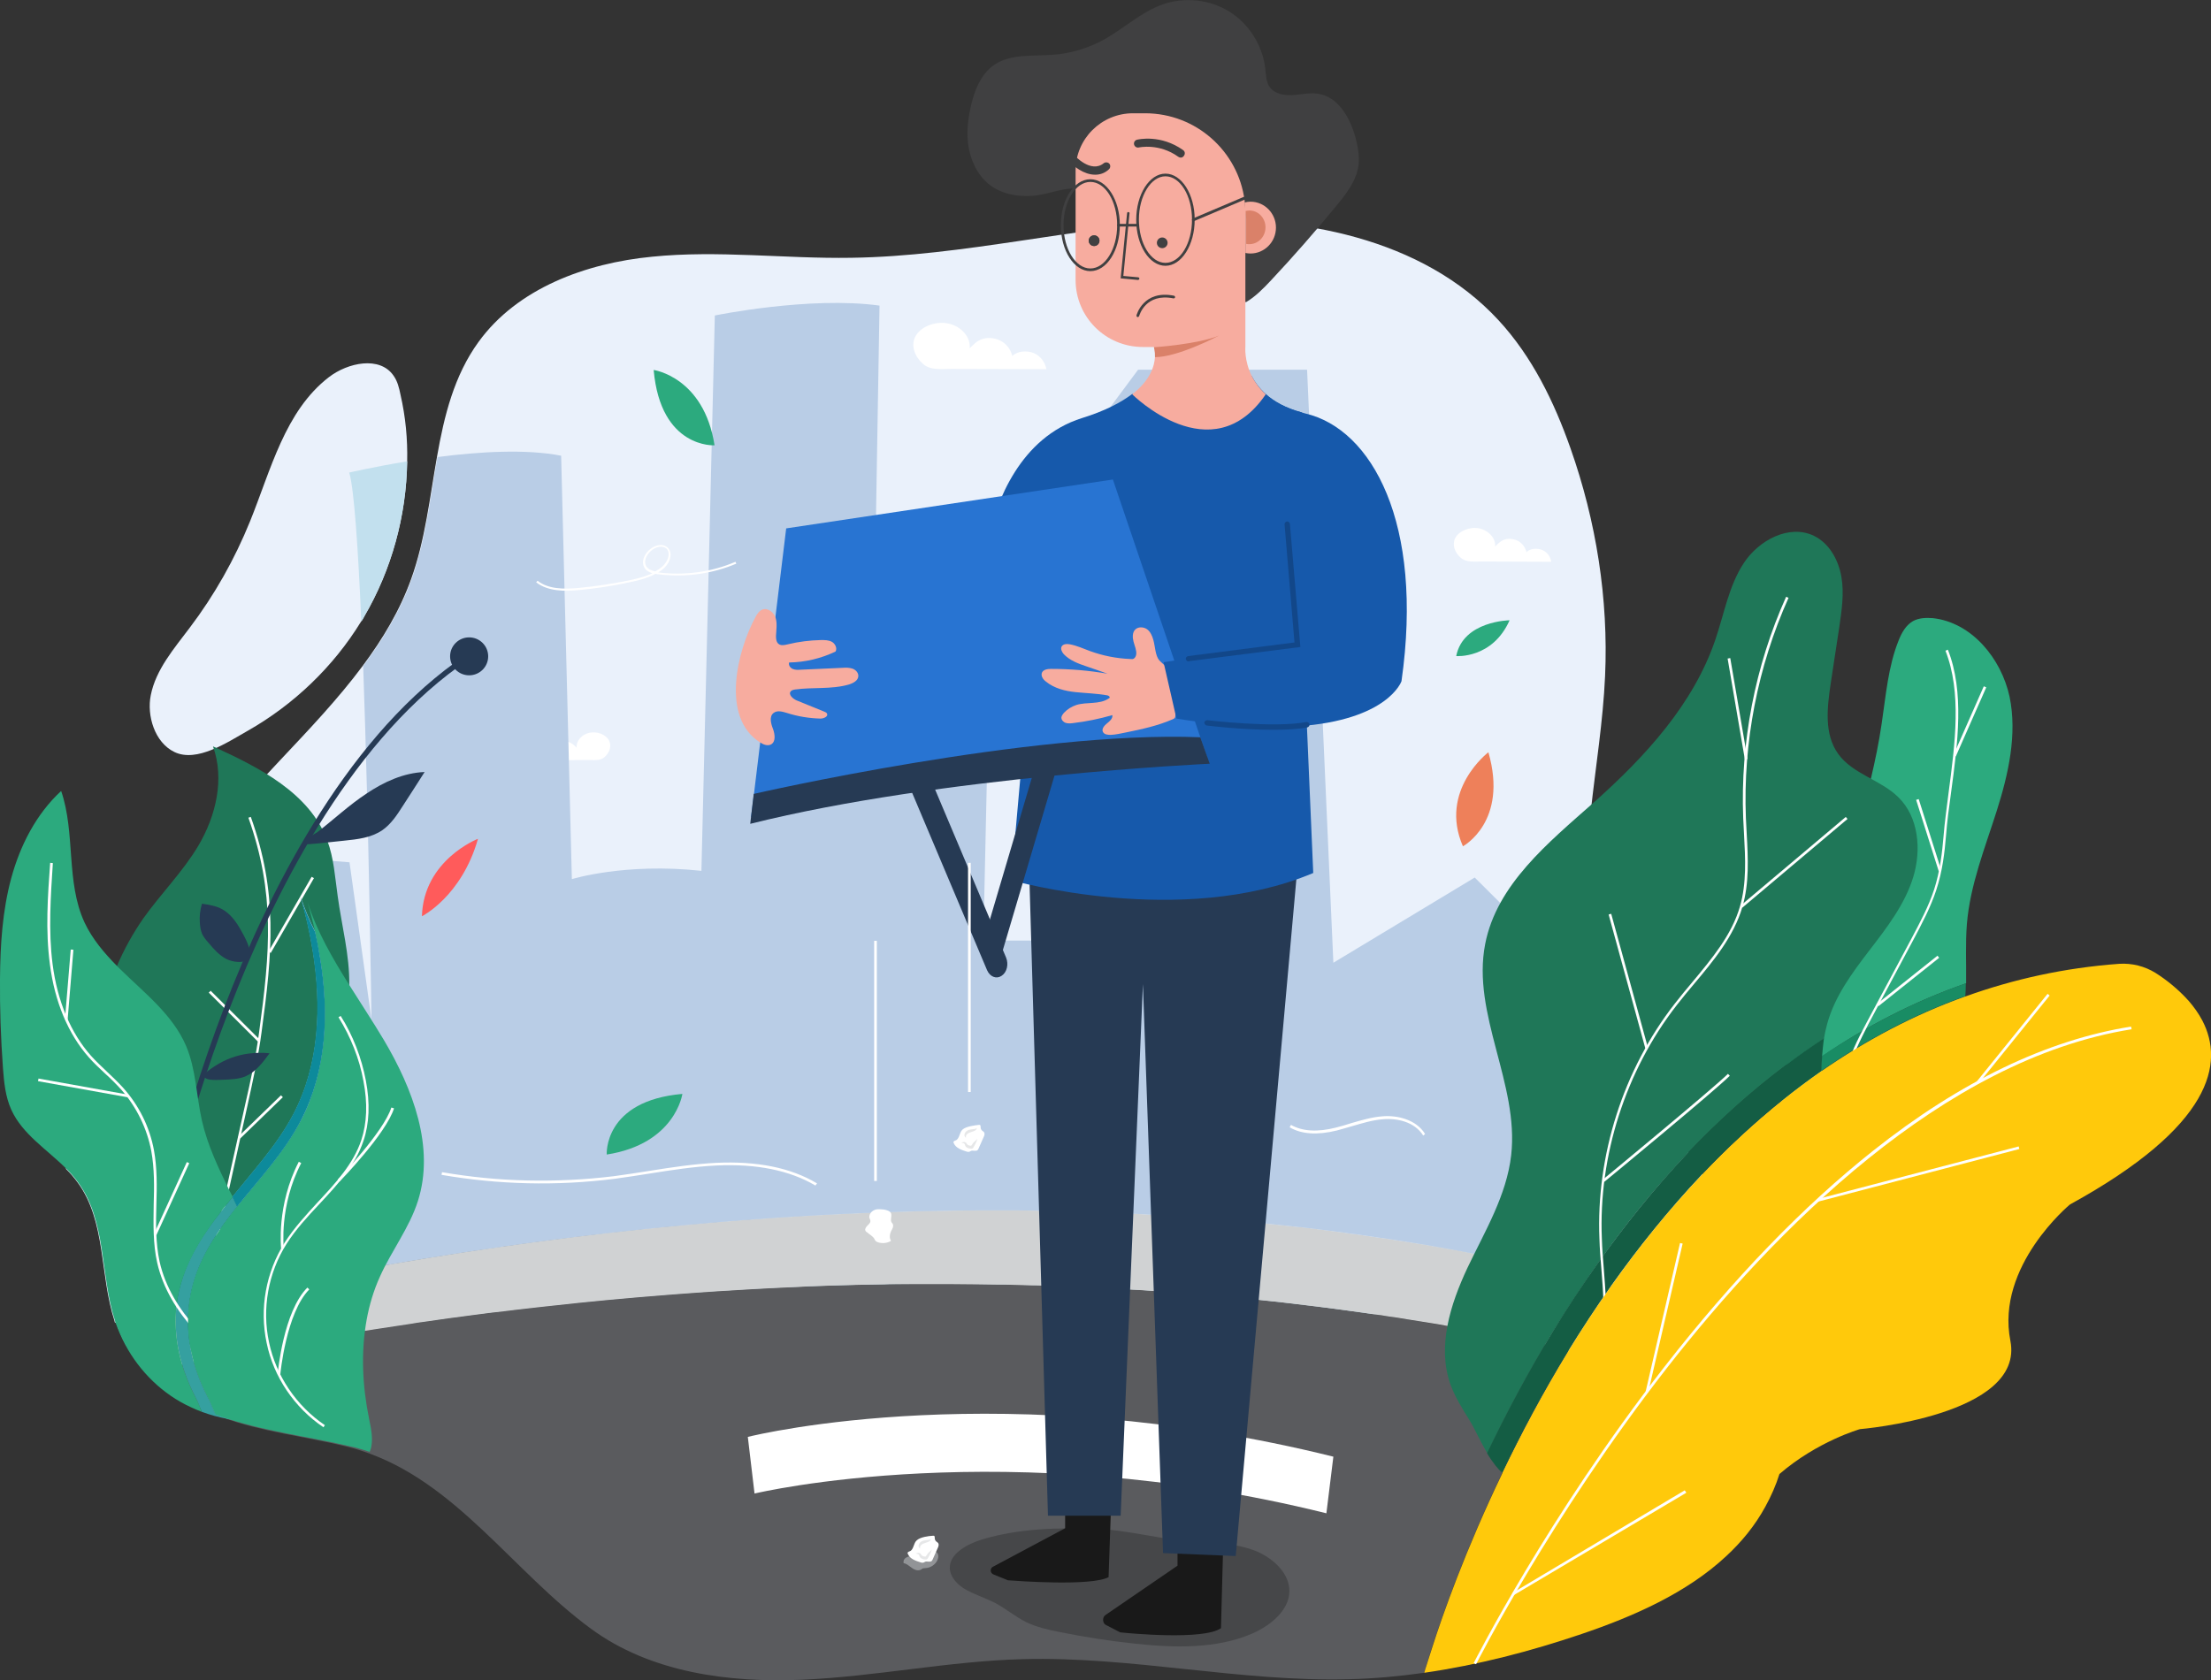
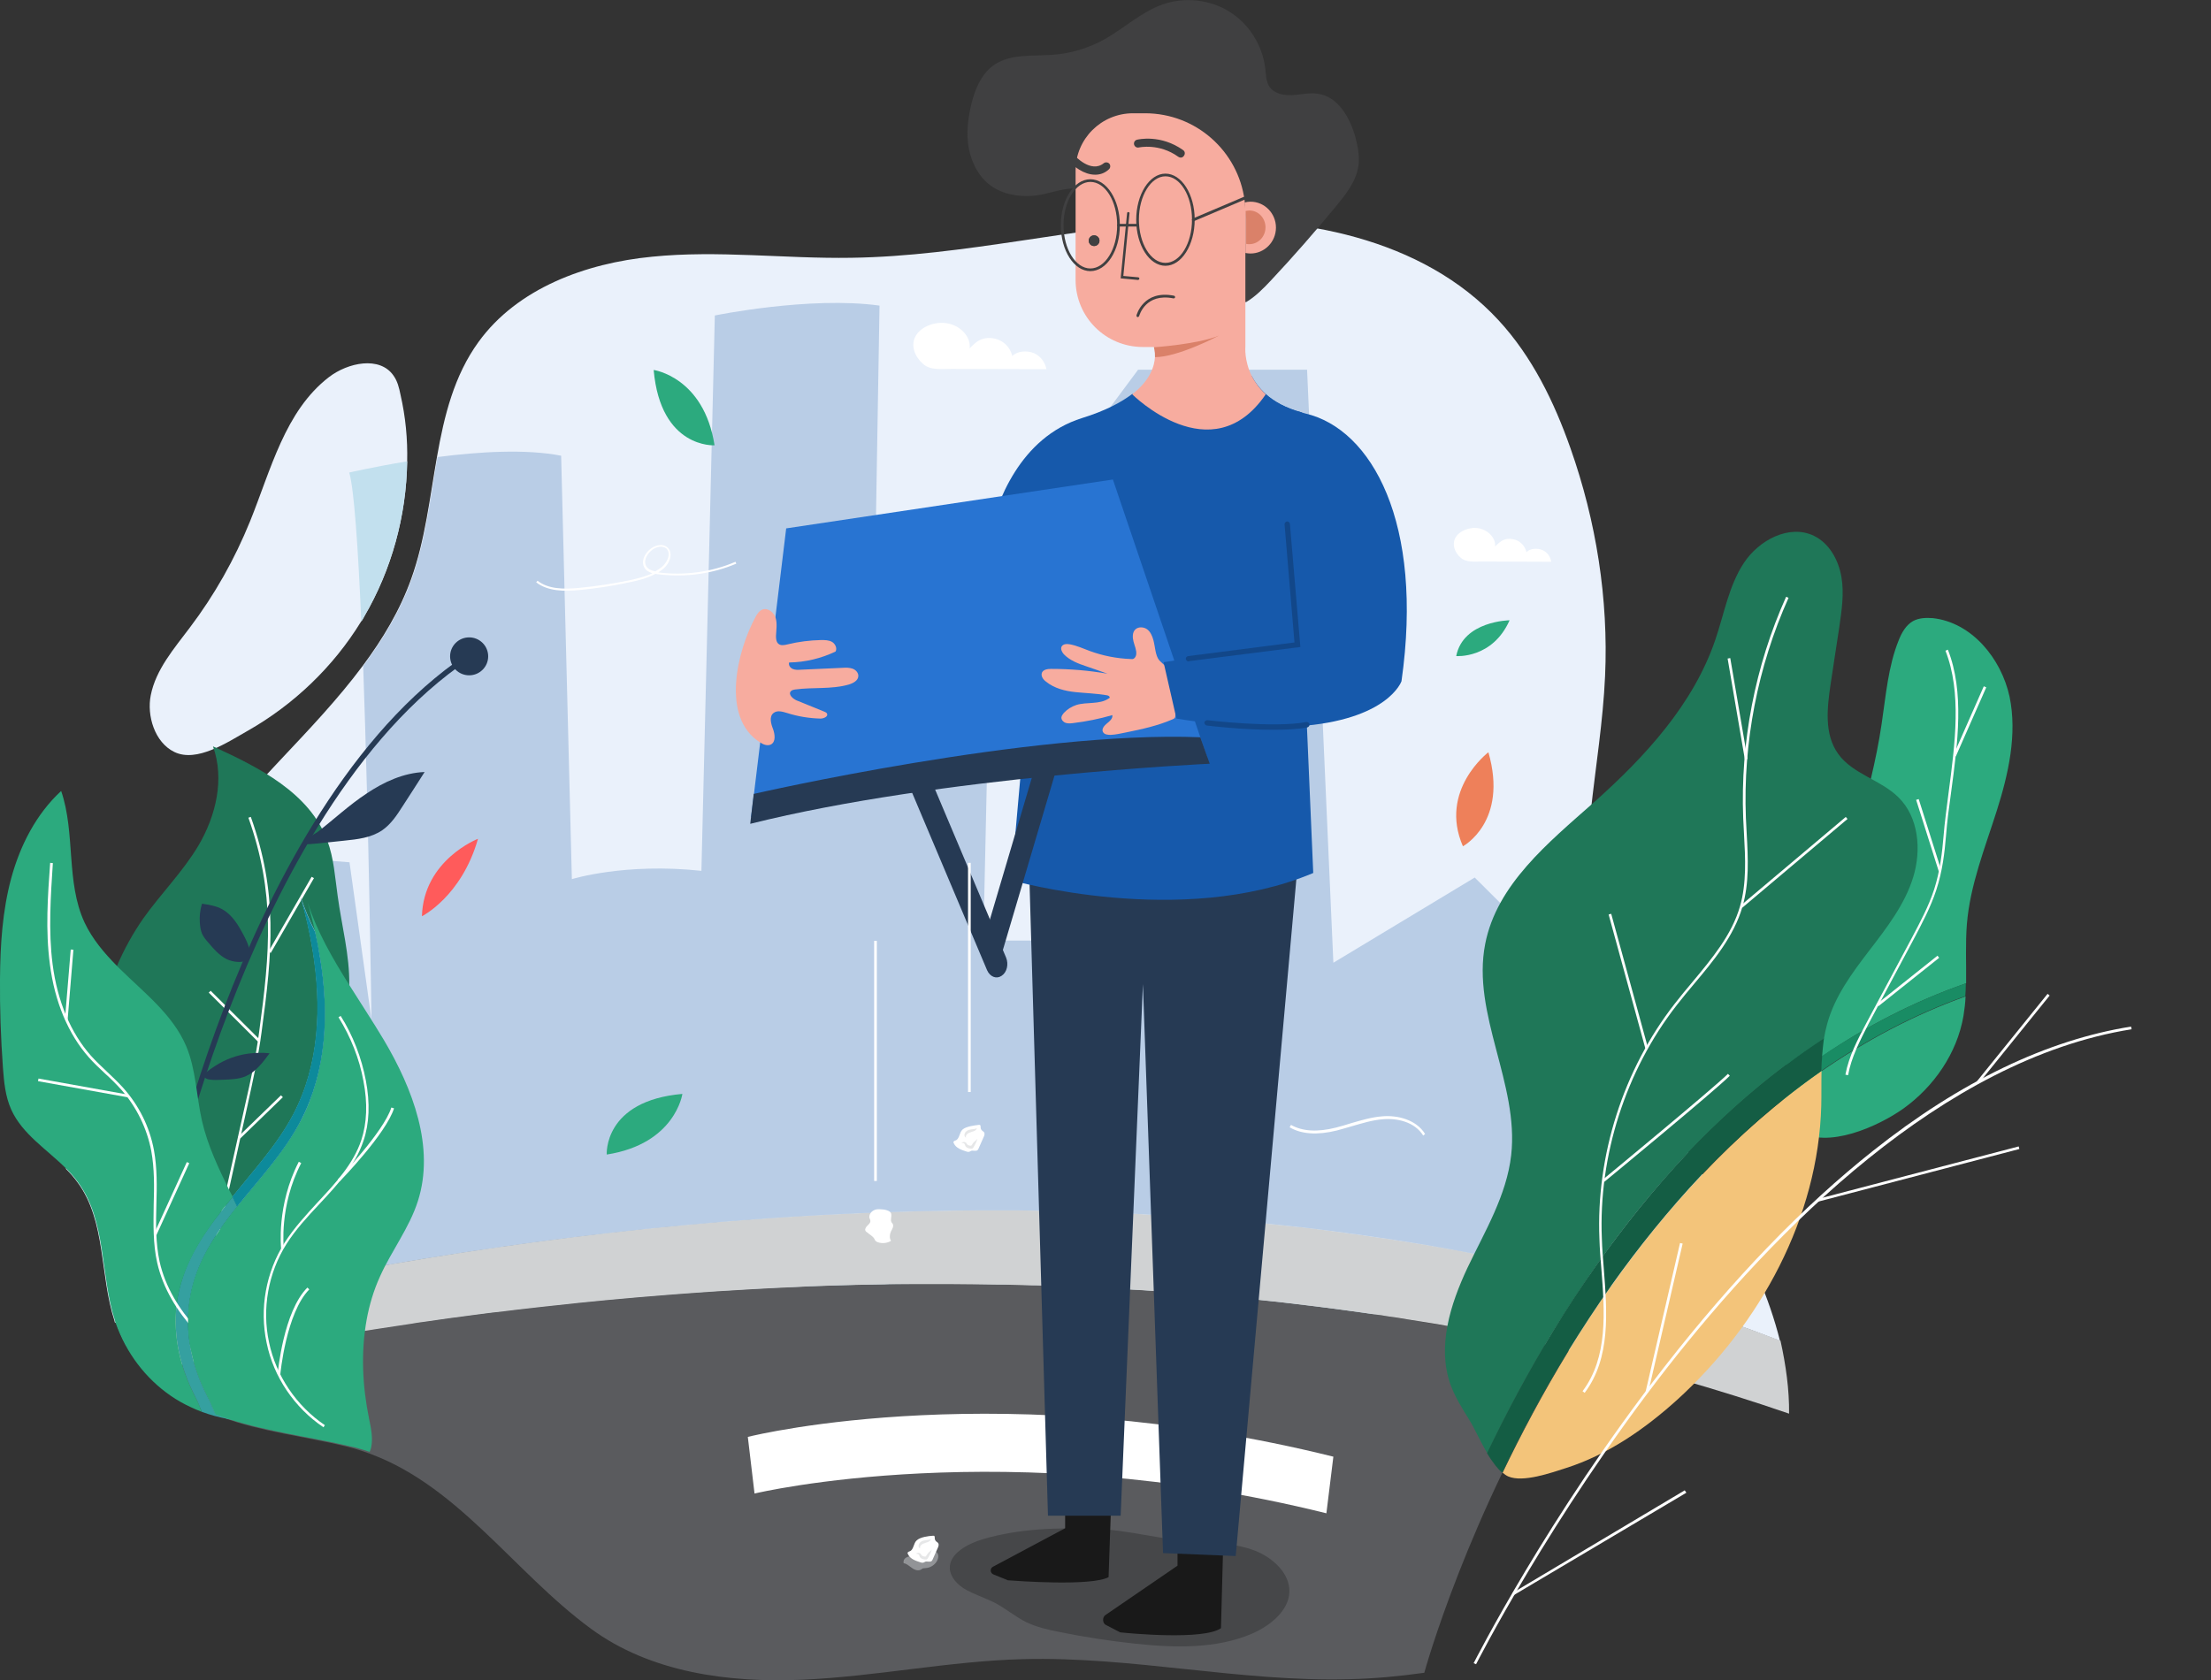
<svg xmlns="http://www.w3.org/2000/svg" width="346" height="263" viewBox="0 0 346 263" fill="none">
  <rect x="0" y="0" width="346" height="263" fill="#333333" stroke="none" />
  <g clip-path="url(#clip0_15879_208225)">
    <path d="M63.719 72.252C63.593 80.74 61.284 89.186 57.003 96.503C56.835 96.796 56.667 97.046 56.499 97.297C52.175 104.364 45.963 110.301 38.743 114.399C35.637 116.155 30.81 119.416 27.284 117.702C24.178 116.197 22.961 111.974 23.59 108.838C24.388 104.782 27.242 101.52 29.719 98.217C33.581 93.116 36.729 87.513 39.121 81.618C42.395 73.548 44.578 64.349 51.462 59.039C54.442 56.739 59.437 55.694 61.578 58.788C62.208 59.666 62.459 60.712 62.669 61.757C63.467 65.227 63.803 68.74 63.719 72.252Z" fill="#EAF1FB" />
    <path d="M248.576 200.281L247.82 204.003L214.996 205.717L42.227 214.748L41.429 210.944L39.582 202.079C40.841 201.828 42.1 201.536 43.402 201.285C87.643 192.17 171.635 180.42 248.576 200.281Z" fill="#C2E0EE" />
    <path d="M245.471 211.445C229.562 237.369 222.888 261.829 222.888 261.829C218.984 262.373 215.081 262.749 211.135 262.833C194.093 263.293 177.135 259.237 160.093 259.697C148.55 259.99 137.091 262.415 125.548 262.916C114.005 263.418 101.79 261.787 92.472 254.93C80.215 245.941 71.358 231.933 56.709 227.125C55.828 226.832 54.946 226.581 54.065 226.372C47.642 224.825 40.968 224.115 34.798 221.857C34.084 221.606 33.413 221.313 32.699 221.02C29.131 219.432 26.025 217.299 23.297 214.707C25.605 214.163 28.292 213.578 31.356 212.951C37.988 211.571 46.425 209.94 56.247 208.351C100.363 201.243 173.19 194.762 245.471 211.445Z" fill="#5A5B5E" />
    <path d="M153.796 240.923C151.32 241.676 148.591 243.181 148.633 245.439C148.675 246.86 149.851 248.115 151.236 248.867C152.621 249.62 154.174 250.122 155.601 250.833C157.364 251.752 158.875 253.049 160.638 253.927C162.233 254.679 163.996 255.097 165.717 255.432C169.663 256.226 173.608 256.854 177.638 257.272C183.808 257.941 190.398 258.108 195.981 255.683C198.919 254.387 201.69 252.045 201.774 249.16C201.858 246.359 199.339 243.892 196.401 242.721C193.463 241.592 190.189 241.467 186.956 241.299C181.668 241.007 176.799 239.501 171.426 239.292C165.549 239.083 159.463 239.25 153.796 240.923Z" fill="#464749" />
    <path d="M207.567 236.867C157.407 224.407 118.454 233.69 118.077 233.773L117.027 224.909C118.664 224.491 157.323 215.25 208.659 228.003L207.567 236.867Z" fill="white" />
    <path d="M279.974 221.271C268.557 217.341 257.014 214.08 245.47 211.404C244.547 211.194 243.624 210.985 242.7 210.776C242.448 210.735 242.196 210.651 241.945 210.609C238.88 209.94 235.858 209.313 232.836 208.728C231.997 208.56 231.199 208.393 230.401 208.268C230.024 208.184 229.646 208.1 229.268 208.059C228.345 207.891 227.463 207.724 226.54 207.557C225.49 207.348 224.441 207.18 223.392 207.013C222.342 206.846 221.293 206.679 220.243 206.511C219.236 206.344 218.271 206.177 217.263 206.052C216.508 205.926 215.752 205.801 214.997 205.717C214.829 205.675 214.661 205.675 214.493 205.633C214.199 205.592 213.905 205.55 213.653 205.508C212.73 205.383 211.807 205.257 210.883 205.132C209.834 205.006 208.784 204.839 207.777 204.714C206.728 204.588 205.678 204.463 204.671 204.337C203.621 204.212 202.572 204.086 201.565 203.961C200.515 203.835 199.466 203.71 198.458 203.626C197.577 203.543 196.696 203.417 195.814 203.334C195.394 203.292 194.975 203.25 194.597 203.208C193.841 203.125 193.044 203.041 192.288 202.999C191.491 202.916 190.693 202.832 189.896 202.79C189.77 202.79 189.644 202.748 189.518 202.748C189.014 202.707 188.552 202.665 188.049 202.623C186.16 202.456 184.313 202.33 182.466 202.205C181.668 202.163 180.829 202.079 180.031 202.038C179.066 201.954 178.143 201.912 177.219 201.87C176.128 201.787 175.036 201.745 173.945 201.703C172.308 201.619 170.671 201.536 169.076 201.452C167.691 201.369 166.306 201.327 164.92 201.285C164.039 201.243 163.157 201.243 162.276 201.201C162.066 201.201 161.898 201.201 161.688 201.201C160.765 201.159 159.883 201.159 158.96 201.118C157.953 201.076 156.987 201.076 156.022 201.076C155.056 201.076 154.091 201.034 153.125 201.034C150.439 200.992 147.753 200.992 145.108 200.992C144.563 200.992 144.059 200.992 143.513 200.992C143.093 200.992 142.674 200.992 142.296 200.992C141.876 200.992 141.456 200.992 141.037 200.992C140.617 200.992 140.239 200.992 139.819 200.992C139.358 200.992 138.854 200.992 138.392 201.034C135.79 201.076 133.229 201.118 130.711 201.201C129.494 201.243 128.318 201.285 127.101 201.327C126.765 201.327 126.471 201.327 126.136 201.369C125.59 201.41 125.086 201.41 124.54 201.452C120.343 201.619 116.187 201.87 112.158 202.121C111.15 202.205 110.143 202.247 109.136 202.33C108.758 202.372 108.38 202.372 107.96 202.414C107.415 202.456 106.827 202.497 106.281 202.539C105.736 202.581 105.19 202.623 104.644 202.665C98.18 203.166 91.926 203.752 86.007 204.421C85.63 204.463 85.21 204.504 84.832 204.546C83.489 204.714 82.146 204.839 80.802 205.006C79.459 205.173 78.158 205.341 76.857 205.466C76.017 205.592 75.136 205.675 74.296 205.801C71.61 206.135 68.966 206.511 66.405 206.888C65.734 206.971 65.104 207.055 64.474 207.18C62.501 207.473 60.571 207.766 58.682 208.059C57.926 208.184 57.171 208.309 56.457 208.393C56.163 208.435 55.827 208.477 55.533 208.518C54.946 208.602 54.358 208.728 53.813 208.811C53.477 208.853 53.183 208.937 52.847 208.978C52.26 209.062 51.672 209.187 51.084 209.271C50.035 209.438 48.985 209.647 47.978 209.815C46.677 210.066 45.418 210.275 44.158 210.484C43.529 210.609 42.941 210.693 42.311 210.818C42.06 210.86 41.808 210.902 41.556 210.944C41.514 210.944 41.472 210.944 41.43 210.985C41.136 211.027 40.884 211.111 40.59 211.153C39.415 211.362 38.24 211.613 37.148 211.822C36.351 211.989 35.553 212.156 34.798 212.282C33.455 212.574 32.195 212.825 30.978 213.076C30.39 213.201 29.845 213.327 29.299 213.411C29.089 213.452 28.921 213.494 28.753 213.536C28.208 213.661 27.704 213.745 27.2 213.87C27.116 213.87 27.032 213.912 26.949 213.912C26.739 213.954 26.529 213.996 26.319 214.038C25.899 214.121 25.479 214.205 25.06 214.289C24.808 214.372 24.556 214.414 24.304 214.456C24.01 214.539 23.716 214.581 23.423 214.665C22.079 213.369 20.82 211.989 19.687 210.484C19.099 209.397 18.596 208.226 18.176 207.055C22.919 205.801 30.223 204.003 39.625 202.038C40.884 201.787 42.144 201.494 43.445 201.243C87.728 192.17 171.72 180.42 248.661 200.281C258.819 202.916 268.851 206.052 278.631 209.856C279.47 213.661 280.016 217.508 279.974 221.271Z" fill="#D0D2D3" />
    <path d="M278.547 209.856C268.767 206.051 258.735 202.874 248.577 200.281C247.821 200.072 247.066 199.905 246.31 199.696C246.017 199.612 245.723 199.529 245.387 199.487C244.589 199.278 243.75 199.069 242.952 198.902C241.861 198.651 240.728 198.358 239.636 198.149C238.881 197.982 238.167 197.814 237.412 197.647C236.236 197.396 235.019 197.145 233.844 196.895C232.962 196.727 232.081 196.518 231.199 196.351C231.073 196.309 230.948 196.309 230.78 196.267C230.024 196.1 229.269 195.975 228.471 195.807C228.093 195.724 227.673 195.64 227.296 195.598C225.533 195.264 223.77 194.971 222.007 194.678C221.125 194.553 220.244 194.386 219.404 194.26C219.32 194.26 219.236 194.219 219.111 194.219C218.229 194.093 217.348 193.926 216.466 193.8C216.424 193.8 216.382 193.8 216.34 193.8C215.375 193.675 214.409 193.508 213.486 193.382C212.772 193.257 212.059 193.173 211.303 193.09C211.051 193.048 210.758 193.006 210.506 192.964C209.792 192.881 209.079 192.755 208.323 192.671C207.777 192.588 207.232 192.546 206.686 192.462C206.014 192.379 205.301 192.295 204.629 192.212C204 192.128 203.328 192.044 202.698 192.003C202.321 191.961 201.943 191.919 201.523 191.877C198.921 191.584 196.318 191.333 193.758 191.124C193.128 191.083 192.456 190.999 191.827 190.957C189.224 190.748 186.664 190.539 184.061 190.372C183.18 190.33 182.34 190.246 181.459 190.205C179.696 190.121 177.975 189.995 176.212 189.912C175.624 189.87 174.995 189.87 174.407 189.828C173.778 189.786 173.148 189.786 172.476 189.745C171.637 189.703 170.839 189.703 170 189.661C166.348 189.536 162.738 189.494 159.17 189.452C158.667 189.452 158.163 189.452 157.659 189.452C111.864 189.243 70.225 195.724 43.277 201.243C41.976 201.494 40.675 201.787 39.458 202.037C30.055 204.044 22.752 205.842 18.008 207.055C17.966 206.971 17.924 206.888 17.924 206.762C15.574 199.571 16.623 191.166 12.132 185.062C11.586 184.309 10.998 183.64 10.327 182.971C10.201 178.372 10.663 173.73 11.712 169.298C13.223 163.068 15.616 157.173 18.638 151.57C20.905 147.389 23.507 143.375 26.361 139.486C27.956 137.312 29.635 135.138 31.356 133.047C35.344 128.155 39.625 123.472 43.907 118.914C48.356 114.19 52.889 109.423 56.751 104.238C59.899 100.015 62.586 95.541 64.349 90.607C66.531 84.545 67.245 77.938 68.378 71.541C69.512 65.06 71.065 58.788 74.884 53.52C80.971 45.116 91.674 41.185 102.042 40.182C112.368 39.136 122.82 40.516 133.23 40.349C150.859 40.098 168.153 35.499 185.782 34.579C203.37 33.659 222.594 37.213 234.515 50.133C239.762 55.819 243.204 62.886 245.765 70.161C249.794 81.576 251.725 93.743 251.179 105.827C250.55 119.918 246.562 134.092 249.039 147.974C250.172 154.33 252.607 160.267 255.587 165.953C259.994 174.316 265.661 182.218 270.404 190.414C273.888 196.476 276.868 203.125 278.547 209.856Z" fill="#EAF1FB" />
-     <path d="M95.326 115.946C94.864 114.984 93.479 114.441 92.262 114.691C91.045 114.942 90.121 115.988 90.247 117.033C89.911 116.698 89.534 116.322 89.03 116.155C88.442 115.946 87.729 116.071 87.183 116.406C86.637 116.74 86.343 117.242 86.26 117.744C85.798 117.284 84.916 117.2 84.245 117.493C83.573 117.786 83.195 118.371 83.111 118.998C86.05 118.998 89.03 118.998 91.968 118.956C92.891 118.956 93.941 119.124 94.612 118.496C95.368 117.827 95.746 116.824 95.326 115.946Z" fill="white" />
    <path d="M56.541 97.297C56.038 85.716 55.408 76.475 54.652 73.966C54.652 73.966 58.43 73.088 63.719 72.21C63.593 80.698 61.284 89.144 57.003 96.461C56.877 96.796 56.709 97.047 56.541 97.297Z" fill="#C2E0EE" />
    <path d="M255.629 166.079L248.577 200.281C247.822 200.072 247.066 199.905 246.31 199.696C246.017 199.612 245.723 199.529 245.387 199.487C244.589 199.278 243.75 199.069 242.952 198.902C241.861 198.651 240.728 198.358 239.636 198.149C238.881 197.982 238.167 197.814 237.412 197.647C236.236 197.396 235.019 197.145 233.844 196.895C232.962 196.727 232.081 196.518 231.199 196.351C231.073 196.309 230.948 196.309 230.78 196.267C230.024 196.1 229.269 195.975 228.471 195.807C228.093 195.724 227.673 195.64 227.296 195.598C225.533 195.264 223.77 194.971 222.007 194.678C221.125 194.553 220.244 194.386 219.404 194.26C219.32 194.26 219.237 194.219 219.111 194.219C218.229 194.093 217.348 193.926 216.466 193.8C216.424 193.8 216.382 193.8 216.34 193.8C215.375 193.675 214.409 193.508 213.486 193.382C212.772 193.257 212.059 193.173 211.303 193.09C211.051 193.048 210.758 193.006 210.506 192.964C209.792 192.881 209.079 192.755 208.323 192.671C207.777 192.588 207.232 192.546 206.686 192.462C206.014 192.379 205.301 192.295 204.629 192.212C204 192.128 203.328 192.044 202.698 192.002C202.321 191.961 201.943 191.919 201.523 191.877C198.921 191.584 196.318 191.333 193.758 191.124C193.128 191.083 192.456 190.999 191.827 190.957C189.224 190.748 186.664 190.539 184.061 190.372C183.18 190.33 182.34 190.246 181.459 190.205C179.696 190.121 177.975 189.995 176.212 189.912C175.624 189.87 174.995 189.87 174.407 189.828C173.778 189.786 173.148 189.786 172.476 189.745C171.637 189.703 170.839 189.703 170 189.661C166.348 189.536 162.738 189.494 159.17 189.452C158.667 189.452 158.163 189.452 157.659 189.452C111.864 189.243 70.225 195.724 43.277 201.243C41.976 201.494 40.675 201.787 39.458 202.037L26.445 139.528C28.04 137.354 29.719 135.179 31.44 133.089L54.694 134.97L58.136 159.598C58.136 159.598 57.717 128.991 56.835 104.238C59.983 100.015 62.67 95.541 64.433 90.607C66.615 84.545 67.329 77.938 68.462 71.541C74.885 70.705 82.314 70.245 87.813 71.332L89.492 137.605C89.492 137.605 97.803 135.012 109.766 136.308L111.864 49.38C111.864 49.38 126.682 46.328 137.637 47.833L137.049 82.914L155.309 82.036L153.881 147.221H168.321L167.607 72.001L178.101 57.868H204.545L208.659 150.692L230.78 137.354L243.246 149.772L255.629 166.079Z" fill="#B9CDE6" />
    <path d="M166.683 233.439V239.209L155.392 245.23C154.888 245.481 154.93 246.233 155.476 246.442L157.659 247.32C157.701 247.362 157.785 247.362 157.869 247.362C159.044 247.446 170.755 248.324 173.483 246.86L173.945 233.48H166.683V233.439Z" fill="#191919" />
    <path d="M184.271 237.244V245.063L172.98 252.798C172.476 253.132 172.518 254.094 173.064 254.345L175.247 255.474C175.289 255.516 175.372 255.516 175.456 255.516C176.632 255.641 188.343 256.77 191.071 254.847L191.533 237.495L184.271 237.244Z" fill="#191919" />
    <path d="M161.059 136.392L163.997 237.244H175.372L178.856 154.037L182.004 243.097L193.379 243.557L203.034 135.765L161.059 136.392Z" fill="#263A54" />
    <path d="M161.604 30.648C159.38 30.816 157.071 30.439 155.224 29.185C153.251 27.847 152.076 25.589 151.614 23.248C151.152 20.906 151.488 18.481 152.034 16.181C152.58 13.965 153.545 11.666 155.392 10.286C157.994 8.363 161.562 8.822 164.794 8.572C167.607 8.363 170.377 7.526 172.854 6.146C175.96 4.39 178.646 1.84 182.004 0.669C185.404 -0.502 189.35 -0.084 192.414 1.84C195.478 3.763 197.577 7.108 197.997 10.704C198.122 11.707 198.122 12.795 198.668 13.589C199.424 14.676 200.935 14.969 202.278 14.885C203.621 14.802 204.964 14.467 206.266 14.676C209.414 15.136 211.261 18.439 212.1 21.45C212.478 22.871 212.772 24.377 212.604 25.84C212.268 28.307 210.673 30.356 209.078 32.279C205.804 36.251 202.446 40.098 198.92 43.861C197.703 45.157 196.443 46.454 194.932 47.332C193.589 43.485 191.7 39.764 189.434 36.377C188.258 34.663 186.957 32.99 185.152 31.986C183.305 30.983 181.165 30.774 179.066 30.565C175.834 30.272 172.434 30.147 169.244 29.603C166.557 29.143 164.333 30.439 161.604 30.648Z" fill="#404041" />
    <path d="M203.747 64.558L202.992 78.273L205.51 136.643C184.816 145.382 158.246 137.772 158.246 137.772L161.059 106.162L153.965 88.182C153.965 88.182 154.049 87.053 154.427 85.255C154.511 84.921 154.552 84.586 154.636 84.252C155.938 78.607 159.589 68.489 169.328 65.436C172.98 64.307 175.456 62.969 177.177 61.673L195.898 58.872C196.36 59.792 197.073 60.753 198.081 61.673C199.382 62.844 201.229 63.889 203.747 64.558Z" fill="#1659AB" />
    <path d="M198.081 61.715C189.602 74.133 177.177 61.715 177.177 61.715C180.031 59.499 180.661 57.283 180.745 55.861C180.787 54.9 180.577 54.314 180.577 54.314H178.856C173.022 54.314 168.32 49.631 168.32 43.819V26.676C168.32 21.742 172.35 17.729 177.303 17.729H179.192C187.167 17.729 193.757 23.666 194.765 31.359C194.849 32.028 194.89 32.697 194.89 33.366V54.273C194.89 54.273 194.681 56.447 195.898 58.872C196.402 59.834 197.073 60.795 198.081 61.715Z" fill="#F7AC9F" />
    <path d="M188.931 118.58C188.931 118.58 147.417 120.461 117.531 127.904L117.993 124.225L123.03 82.705L174.156 75.053L187.839 115.402L188.931 118.58Z" fill="#2874D2" />
    <path d="M180.493 100.183C180.325 99.555 180.032 98.886 179.528 98.51C179.024 98.134 178.185 98.05 177.681 98.51C177.177 98.97 177.219 99.806 177.387 100.433C177.555 101.102 177.891 101.771 177.807 102.44C177.765 102.691 177.639 102.984 177.387 103.109C177.261 103.193 177.093 103.151 176.925 103.151C174.743 103.068 172.602 102.649 170.545 101.897C169.538 101.521 168.53 101.061 167.439 100.852C166.977 100.768 166.39 100.768 166.138 101.186C165.928 101.562 166.18 102.064 166.474 102.399C167.397 103.36 168.698 103.862 169.958 104.28C171.091 104.656 172.224 105.075 173.316 105.451C170.419 104.949 167.481 104.698 164.501 104.698C163.955 104.698 163.326 104.782 163.074 105.242C162.822 105.785 163.242 106.371 163.703 106.705C165.005 107.751 166.684 108.169 168.321 108.336C169.958 108.503 171.637 108.545 173.274 108.838C173.442 108.88 173.693 109.005 173.651 109.172C173.651 109.256 173.567 109.298 173.483 109.339C172.056 110.301 170.084 109.841 168.446 110.343C167.691 110.594 167.019 111.012 166.474 111.597C166.306 111.806 166.138 112.015 166.096 112.308C166.096 112.684 166.39 113.019 166.767 113.144C167.145 113.27 167.523 113.228 167.901 113.186C170 112.935 172.056 112.517 174.071 111.932C174.155 112.475 173.651 112.894 173.232 113.228C172.812 113.563 172.35 114.106 172.602 114.566C172.812 114.984 173.358 115.026 173.819 115.026C174.617 114.984 175.372 114.817 176.17 114.65C178.646 114.148 181.165 113.604 183.474 112.601C183.599 112.559 183.767 112.475 183.851 112.35C183.935 112.225 183.935 112.057 183.935 111.932C184.061 109.716 183.935 107.374 183.054 105.284C182.634 104.28 182.088 104.071 181.417 103.36C180.787 102.608 180.787 101.27 180.493 100.183Z" fill="#F7AC9F" />
    <path d="M118.245 96.545C118.497 96.085 118.791 95.625 119.294 95.416C120.176 95.081 121.141 95.876 121.393 96.754C121.645 97.632 121.477 98.635 121.435 99.555C121.435 99.973 121.477 100.475 121.813 100.768C122.191 101.102 122.778 100.977 123.282 100.851C125.003 100.433 126.724 100.224 128.487 100.182C129.075 100.182 129.704 100.182 130.208 100.475C130.712 100.768 131.047 101.479 130.754 101.98C128.487 103.067 126.01 103.653 123.492 103.695C123.366 104.113 123.66 104.531 124.038 104.698C124.415 104.865 124.877 104.865 125.297 104.824C127.479 104.74 129.662 104.615 131.845 104.531C132.349 104.489 132.894 104.489 133.398 104.656C133.902 104.824 134.321 105.284 134.321 105.785C134.321 106.538 133.482 106.956 132.768 107.165C130.082 107.918 127.228 107.541 124.457 107.918C124.205 107.959 123.912 108.001 123.744 108.21C123.324 108.712 124.08 109.381 124.667 109.632C126.094 110.217 127.563 110.803 128.991 111.388C129.158 111.472 129.326 111.514 129.41 111.681C129.662 112.141 128.907 112.475 128.403 112.475C126.64 112.433 124.835 112.141 123.156 111.597C122.442 111.388 121.645 111.137 121.057 111.597C120.344 112.141 120.638 113.27 120.973 114.106C121.267 114.942 121.435 116.113 120.638 116.531C120.134 116.782 119.504 116.573 119.001 116.238C112.704 112.35 115.391 101.771 118.245 96.545Z" fill="#F7AC9F" />
    <path d="M219.32 106.622C219.32 106.622 217.263 112.726 203.033 113.688C198.836 113.981 193.505 113.813 186.915 112.893C185.992 112.768 185.068 112.643 184.103 112.475L182.088 103.653C182.088 103.653 195.31 101.52 202.991 100.935L198.038 61.673C199.34 62.844 201.187 63.889 203.705 64.558C203.915 64.6 204.083 64.684 204.293 64.725C214.66 67.151 222.846 81.827 219.32 106.622Z" fill="#1659AB" />
    <path d="M170.629 42.44C168.068 42.44 166.012 39.22 166.012 35.248C166.012 31.276 168.068 28.056 170.629 28.056C173.189 28.056 175.246 31.276 175.246 35.248C175.246 39.22 173.189 42.44 170.629 42.44ZM170.629 28.474C168.32 28.474 166.431 31.526 166.431 35.248C166.431 38.969 168.32 42.021 170.629 42.021C172.938 42.021 174.826 38.969 174.826 35.248C174.826 31.526 172.98 28.474 170.629 28.474Z" fill="#404041" />
    <path d="M182.382 41.603C179.863 41.603 177.807 38.384 177.807 34.412C177.807 30.439 179.863 27.178 182.382 27.178C184.9 27.178 186.957 30.398 186.957 34.37C186.957 38.342 184.9 41.603 182.382 41.603ZM182.382 27.596C180.115 27.596 178.226 30.648 178.226 34.37C178.226 38.091 180.073 41.143 182.382 41.143C184.691 41.143 186.537 38.091 186.537 34.37C186.537 30.648 184.691 27.596 182.382 27.596Z" fill="#404041" />
    <path d="M178.1 35.457H175.036C174.91 35.457 174.826 35.373 174.826 35.248C174.826 35.122 174.91 35.039 175.036 35.039H178.058C178.184 35.039 178.268 35.122 178.268 35.248C178.268 35.373 178.184 35.457 178.1 35.457Z" fill="#404041" />
    <path d="M186.747 34.62C186.663 34.62 186.579 34.579 186.537 34.495C186.495 34.37 186.537 34.286 186.663 34.202L194.638 30.816C194.764 30.774 194.848 30.816 194.932 30.941C194.974 31.067 194.932 31.15 194.806 31.234L186.831 34.62C186.831 34.579 186.789 34.62 186.747 34.62Z" fill="#404041" />
    <path d="M178.099 43.819C178.057 43.819 178.057 43.819 178.099 43.819L175.371 43.569L176.378 33.366C176.378 33.241 176.504 33.157 176.588 33.199C176.714 33.199 176.798 33.324 176.756 33.408L175.791 43.192L178.099 43.401C178.225 43.401 178.309 43.527 178.309 43.61C178.267 43.736 178.183 43.819 178.099 43.819Z" fill="#404041" />
    <path d="M171.384 27.345C169.621 27.345 167.984 26.049 167.145 25.087C166.935 24.837 166.935 24.419 167.187 24.209C167.439 24 167.858 24 168.068 24.251C168.194 24.377 170.713 27.178 172.727 25.547C172.979 25.338 173.399 25.38 173.609 25.631C173.819 25.882 173.777 26.3 173.525 26.509C172.853 27.136 172.098 27.345 171.384 27.345Z" fill="#404041" />
    <path d="M184.775 24.669C184.649 24.669 184.523 24.627 184.398 24.544C181.375 22.37 178.269 23.08 178.227 23.08C177.891 23.164 177.556 22.955 177.472 22.62C177.388 22.286 177.598 21.951 177.933 21.868C178.101 21.826 181.627 20.99 185.153 23.498C185.447 23.708 185.489 24.084 185.279 24.377C185.153 24.586 184.943 24.669 184.775 24.669Z" fill="#404041" />
    <path d="M178.058 49.631H178.016C177.89 49.59 177.848 49.506 177.848 49.38C177.848 49.339 178.897 45.325 183.724 46.286C183.85 46.328 183.892 46.412 183.892 46.537C183.85 46.663 183.766 46.705 183.64 46.705C179.275 45.826 178.309 49.339 178.267 49.464C178.225 49.548 178.141 49.631 178.058 49.631Z" fill="#404041" />
    <path d="M199.675 35.624C199.675 37.882 197.87 39.68 195.687 39.68C195.393 39.68 195.141 39.638 194.89 39.596V33.617C194.89 32.948 194.848 32.321 194.764 31.694C195.057 31.61 195.393 31.568 195.687 31.568C197.912 31.568 199.675 33.408 199.675 35.624Z" fill="#F7AC9F" />
    <path d="M198.038 35.582C198.038 37.046 196.904 38.217 195.519 38.217C195.351 38.217 195.183 38.217 195.016 38.175V34.286C195.016 33.868 194.974 33.45 194.932 33.032C195.1 32.99 195.309 32.948 195.519 32.948C196.946 32.948 198.038 34.161 198.038 35.582Z" fill="#DA8169" />
    <path d="M171.216 38.509C171.68 38.509 172.056 38.135 172.056 37.673C172.056 37.211 171.68 36.837 171.216 36.837C170.753 36.837 170.377 37.211 170.377 37.673C170.377 38.135 170.753 38.509 171.216 38.509Z" fill="#404041" />
    <path d="M171.216 38.509C171.68 38.509 172.056 38.135 172.056 37.673C172.056 37.211 171.68 36.837 171.216 36.837C170.753 36.837 170.377 37.211 170.377 37.673C170.377 38.135 170.753 38.509 171.216 38.509Z" fill="#404041" />
-     <path d="M181.879 38.844C182.342 38.844 182.718 38.469 182.718 38.008C182.718 37.546 182.342 37.171 181.879 37.171C181.415 37.171 181.039 37.546 181.039 38.008C181.039 38.469 181.415 38.844 181.879 38.844Z" fill="#404041" />
    <path d="M190.776 52.516C190.398 52.725 184.312 55.903 180.744 55.903C180.786 54.941 180.576 54.356 180.576 54.356C180.576 54.356 187.502 53.896 190.776 52.516Z" fill="#DA8169" />
    <path d="M185.993 103.528C185.783 103.528 185.615 103.36 185.573 103.151C185.531 102.942 185.699 102.733 185.951 102.691L202.573 100.559L201.02 82.078C201.02 81.827 201.188 81.66 201.397 81.618C201.649 81.618 201.817 81.785 201.859 81.994L203.496 101.27L186.077 103.486C186.035 103.528 186.035 103.528 185.993 103.528Z" fill="#124789" />
    <path d="M199.214 114.231C194.345 114.231 189.14 113.604 188.847 113.562C188.637 113.521 188.469 113.312 188.469 113.103C188.469 112.893 188.721 112.726 188.93 112.726C189.014 112.726 199.256 113.981 204.419 113.019C204.629 112.977 204.881 113.144 204.923 113.353C204.965 113.562 204.797 113.813 204.587 113.855C203.076 114.148 201.187 114.231 199.214 114.231Z" fill="#124789" />
-     <path d="M47.475 147.472C47.642 147.974 47.81 148.518 47.936 149.061C47.768 148.518 47.642 147.974 47.475 147.472Z" fill="#46C1C6" />
    <path d="M52.847 140.281C52.428 137.354 52.26 134.343 51.21 131.542C48.44 124.099 40.549 120.127 33.329 116.824C35.176 121.925 33.791 127.695 31.062 132.336C28.628 136.434 25.228 139.821 22.457 143.709C20.82 146.051 19.435 148.559 18.302 151.194C14.314 160.434 13.559 171.096 15.28 181.09C15.951 185.02 17.001 188.95 19.057 192.379C21.534 196.518 25.396 199.821 27.536 204.17C27.578 204.254 27.578 204.295 27.62 204.337C27.872 204.839 28.082 205.341 28.25 205.884C28.88 207.515 29.299 209.229 29.803 210.944C30.265 212.616 30.768 214.289 31.482 215.836C33.203 219.557 37.065 222.944 41.094 221.982C44.452 221.188 46.551 217.466 46.467 214.038C46.383 210.358 44.158 207.933 43.025 204.672C41.85 201.369 42.06 197.187 42.312 193.759C42.983 185.522 45.963 177.661 49.489 170.26C51.546 165.912 53.855 161.563 54.484 156.797C54.568 156.169 54.61 155.542 54.652 154.915C54.652 154.664 54.652 154.413 54.652 154.162C54.736 149.563 53.477 144.922 52.847 140.281ZM50.119 149.814C51.546 158.594 51.168 167.626 47.097 175.445C44.536 180.379 40.633 184.518 37.149 188.867C36.897 188.365 36.645 187.863 36.435 187.361C36.435 187.361 36.435 187.32 36.393 187.32C39.751 183.138 43.445 179.124 45.921 174.4C49.993 166.622 50.371 157.591 48.944 148.769C48.482 145.883 47.81 142.998 47.013 140.239C47.642 142.204 48.44 144.086 49.363 145.883C49.615 147.221 49.867 148.518 50.119 149.814Z" fill="#1F7758" />
    <path d="M48.768 137.24L42.01 148.948L42.374 149.156L49.132 137.448L48.768 137.24Z" fill="white" />
    <path d="M32.967 155.077L32.67 155.372L40.416 163.089L40.713 162.793L32.967 155.077Z" fill="white" />
    <path d="M43.971 171.439L37.291 177.911L37.584 178.211L44.263 171.738L43.971 171.439Z" fill="white" />
    <path d="M34.127 193.926L33.707 193.842L38.366 172.894C39.206 169.215 40.045 165.368 40.549 161.563C42.27 148.936 43.068 139.821 38.87 127.988L39.248 127.862C43.487 139.737 42.648 148.936 40.927 161.605C40.423 165.452 39.542 169.257 38.744 172.978L34.127 193.926Z" fill="white" />
    <path d="M25.396 193.34L24.557 193.173C24.599 193.006 27.789 176.741 35.092 157.674C41.85 140.071 53.603 116.406 71.275 103.653L71.778 104.322C54.275 116.949 42.606 140.448 35.89 157.967C28.586 176.992 25.438 193.173 25.396 193.34Z" fill="#263A54" />
    <path d="M73.416 105.702C75.062 105.702 76.396 104.373 76.396 102.733C76.396 101.093 75.062 99.764 73.416 99.764C71.77 99.764 70.436 101.093 70.436 102.733C70.436 104.373 71.77 105.702 73.416 105.702Z" fill="#263A54" />
    <path d="M49.617 130.287C52.219 128.28 54.612 126.023 57.34 124.225C60.068 122.385 63.175 120.963 66.449 120.838C65.315 122.636 64.14 124.434 63.007 126.19C62.125 127.57 61.202 128.991 59.817 129.953C58.096 131.124 55.955 131.375 53.856 131.584C52.051 131.751 50.246 132.002 48.441 132.127C46.427 132.294 48.903 130.664 49.617 130.287Z" fill="#263A54" />
    <path d="M37.696 145.591C36.982 144.295 36.059 143.04 34.8 142.329C33.834 141.786 32.701 141.619 31.609 141.451C31.316 142.413 31.19 143.416 31.274 144.462C31.316 145.047 31.399 145.591 31.609 146.134C31.861 146.678 32.239 147.138 32.617 147.556C33.414 148.518 34.296 149.521 35.429 150.106C36.311 150.566 38.409 150.985 38.997 149.814C39.501 148.685 38.2 146.511 37.696 145.591Z" fill="#263A54" />
    <path d="M42.186 164.866C41.136 166.288 40.045 167.751 38.45 168.462C37.359 168.922 36.099 168.964 34.882 169.006C34.337 169.006 32.322 169.215 32.028 168.588C31.734 167.96 33.245 167.166 33.623 166.873C35.218 165.828 37.023 165.159 38.912 164.908C40.003 164.783 41.094 164.741 42.186 164.866Z" fill="#263A54" />
    <path d="M312.463 126.942C310.616 132.754 308.308 138.524 307.804 144.587C307.552 147.681 307.72 150.817 307.678 153.911C299.535 156.755 292.021 160.643 285.179 165.326C285.137 166.079 285.095 166.873 285.095 167.626C291.937 162.901 299.409 158.887 307.594 155.96C307.552 157.005 307.426 158.009 307.258 159.054C306.251 164.866 302.641 170.093 297.856 173.521C294.036 176.239 285.977 179.96 281.402 176.992C279.765 175.946 279.093 174.19 278.967 172.267C278.925 171.514 278.925 170.72 279.009 169.926C279.093 168.88 279.303 167.793 279.513 166.79C279.849 165.159 280.268 163.654 280.562 162.483C282.367 154.748 284.969 147.18 287.488 139.653C289.419 133.8 291.35 127.904 292.777 121.883C293.448 119.04 294.036 116.197 294.456 113.312C295.127 108.879 295.463 104.322 297.142 100.182C297.604 99.012 298.276 97.841 299.367 97.214C300.29 96.712 301.424 96.67 302.473 96.754C308.559 97.423 313.177 103.067 314.478 109.047C315.695 114.942 314.31 121.13 312.463 126.942Z" fill="#2CAA7E" />
    <path d="M285.053 167.626C285.011 169.424 285.053 171.264 285.011 173.062C284.549 190.581 275.482 207.222 262.512 219.055C257.433 223.655 251.599 227.71 245.009 229.801C242.784 230.512 238.335 232.101 236.026 231.097C235.732 230.972 235.438 230.763 235.145 230.512C238.041 224.491 241.441 218.052 245.47 211.445C247.527 208.059 249.794 204.63 252.186 201.243C256.426 195.264 261.127 189.368 266.416 183.807C271.999 177.912 278.211 172.393 285.053 167.626Z" fill="#F3C47A" />
    <path d="M299.408 137.27C298.107 141.535 295.294 145.173 292.566 148.727C289.838 152.281 287.109 155.96 285.934 160.267C285.724 161.02 285.556 161.814 285.43 162.567C277.539 167.71 270.445 173.856 264.107 180.504C258.86 186.065 254.117 191.961 249.919 197.94C247.527 201.327 245.302 204.755 243.203 208.142C239.132 214.79 235.648 221.355 232.752 227.459C231.618 225.578 230.695 223.445 229.897 222.191C228.806 220.435 227.715 218.679 227.001 216.756C224.86 210.776 226.959 204.17 229.645 198.442C232.374 192.713 235.774 187.111 236.487 180.797C237.747 169.675 230.275 158.72 232.416 147.765C234.221 138.441 242.322 131.876 249.458 125.563C257.433 118.455 264.988 110.259 268.43 100.141C269.816 96.085 270.529 91.736 272.88 88.141C275.23 84.545 280.015 81.994 283.877 83.876C286.27 85.046 287.697 87.639 288.159 90.273C288.62 92.907 288.201 95.583 287.823 98.217C287.361 101.144 286.941 104.071 286.48 107.04C285.934 110.761 285.43 114.901 287.655 117.995C289.922 121.172 294.329 122.05 297.099 124.81C300.247 127.904 300.709 133.005 299.408 137.27Z" fill="#1F7758" />
    <path d="M307.635 153.911C307.635 154.58 307.593 155.249 307.551 155.918C299.366 158.845 291.895 162.859 285.053 167.584C285.053 166.831 285.095 166.037 285.137 165.284C291.979 160.685 299.492 156.755 307.635 153.911Z" fill="#198C64" />
    <path d="M189.308 119.542C189.308 119.542 147.291 121.465 117.404 128.949L117.95 124.266C117.95 124.266 161.31 114.315 187.838 115.402L189.308 119.542Z" fill="#263A54" />
    <path d="M154.469 151.863L142.338 123.137C141.918 122.092 142.212 120.838 143.052 120.294C143.891 119.751 144.899 120.127 145.318 121.172L157.449 149.897C157.869 150.943 157.575 152.197 156.736 152.741C155.938 153.284 154.931 152.908 154.469 151.863Z" fill="#263A54" />
    <path d="M156.82 149.103L165.593 119.458C165.928 118.413 165.509 117.2 164.669 116.824C163.83 116.406 162.906 116.949 162.57 118.036L153.798 147.681C153.462 148.727 153.882 149.939 154.721 150.316C155.602 150.734 156.526 150.19 156.82 149.103Z" fill="#263A54" />
    <path d="M137.217 147.263H136.797V184.853H137.217V147.263Z" fill="white" />
    <path d="M136.419 189.661C136.167 189.912 135.999 190.247 136.041 190.581C136.083 190.748 136.209 190.916 136.209 191.125C136.209 191.417 135.957 191.626 135.747 191.835C135.537 192.044 135.328 192.337 135.412 192.588C135.454 192.713 135.537 192.797 135.621 192.839C136.041 193.215 136.587 193.466 136.839 193.926C136.881 194.01 136.923 194.135 137.007 194.219C137.091 194.302 137.216 194.386 137.342 194.428C138.014 194.679 138.853 194.595 139.441 194.219C139.147 193.801 139.231 193.173 139.441 192.713C139.651 192.337 139.903 191.919 139.693 191.543C139.651 191.459 139.567 191.417 139.525 191.334C139.273 190.916 139.609 190.372 139.441 189.912C139.273 189.536 138.77 189.41 138.35 189.327C137.636 189.285 137.049 189.118 136.419 189.661Z" fill="white" />
    <path d="M151.908 135.054H151.488V170.929H151.908V135.054Z" fill="white" />
    <path d="M150.65 176.783C150.104 177.243 150.188 178.246 149.558 178.497C149.432 178.539 149.306 178.581 149.222 178.706C149.18 178.79 149.222 178.873 149.264 178.957C149.6 179.71 150.482 180.002 151.279 180.253C151.363 180.295 151.489 180.295 151.573 180.295C151.741 180.295 151.867 180.17 151.993 180.128C152.329 180.044 152.748 180.253 153 180.002C153.042 179.961 153.084 179.877 153.126 179.793C153.378 179.208 153.672 178.581 153.924 177.995C154.05 177.745 154.134 177.452 154.008 177.243C153.924 177.117 153.756 177.034 153.672 176.95C153.546 176.825 153.462 176.657 153.462 176.49C153.462 176.323 153.462 176.114 153.336 176.072C153.294 176.072 153.252 176.072 153.168 176.072C152.413 176.156 151.195 176.323 150.65 176.783Z" fill="white" />
    <path d="M151.195 178.037C151.111 178.079 151.069 177.995 151.027 177.954C150.985 177.912 150.943 177.828 150.943 177.786C150.901 177.661 150.943 177.535 150.985 177.368C151.111 177.117 151.363 176.95 151.573 176.866C151.825 176.783 152.035 176.783 152.244 176.741C152.454 176.699 152.664 176.741 152.832 176.574C152.874 176.699 152.748 176.825 152.664 176.908C152.538 176.992 152.454 177.034 152.328 177.075C152.118 177.159 151.909 177.201 151.741 177.285C151.573 177.326 151.405 177.452 151.279 177.577C151.237 177.661 151.195 177.703 151.153 177.828C151.153 177.87 151.153 177.912 151.153 177.954C151.153 177.954 151.153 178.037 151.195 178.037Z" fill="#E6E7E8" />
    <path d="M152.958 178.246C152.874 178.539 152.748 178.832 152.622 179.082C152.538 179.208 152.496 179.333 152.412 179.459C152.37 179.542 152.37 179.584 152.286 179.668C152.244 179.71 152.16 179.793 152.076 179.793C151.993 179.793 151.951 179.793 151.909 179.793C151.741 179.793 151.573 179.751 151.405 179.668C151.237 179.584 151.069 179.459 151.027 179.25C150.943 179.082 150.943 178.999 150.859 178.957C150.775 178.915 150.565 178.915 150.439 178.832C150.607 178.832 150.691 178.748 150.901 178.748C150.985 178.748 151.111 178.832 151.195 178.873C151.279 178.957 151.279 179.041 151.321 179.082C151.447 179.25 151.699 179.333 151.951 179.333C151.993 179.333 151.993 179.333 151.993 179.333C151.951 179.333 151.993 179.333 151.993 179.333C151.993 179.292 152.076 179.208 152.118 179.166C152.202 179.041 152.286 178.915 152.37 178.79C152.538 178.706 152.748 178.455 152.958 178.246Z" fill="#E6E7E8" />
    <path d="M141.414 244.686C141.876 244.728 142.253 245.104 142.673 245.397C143.051 245.69 143.555 245.899 144.016 245.731C144.142 245.69 144.226 245.606 144.352 245.522C144.52 245.439 144.688 245.481 144.898 245.439C145.653 245.397 146.409 244.853 146.703 244.184C146.871 243.808 146.913 243.264 146.577 242.972C146.241 242.637 145.653 242.763 145.192 242.93C144.352 243.223 143.639 243.39 142.799 243.515C142.211 243.599 141.246 243.766 141.414 244.686Z" fill="#929497" />
    <path d="M143.472 241.09C142.926 241.55 143.01 242.554 142.381 242.805C142.255 242.846 142.129 242.888 142.045 243.014C142.003 243.097 142.045 243.181 142.087 243.265C142.423 244.017 143.304 244.31 144.102 244.561C144.185 244.603 144.311 244.603 144.395 244.603C144.563 244.603 144.689 244.477 144.815 244.435C145.151 244.352 145.571 244.561 145.822 244.31C145.864 244.268 145.906 244.184 145.948 244.101C146.2 243.515 146.494 242.888 146.746 242.303C146.872 242.052 146.956 241.759 146.83 241.55C146.746 241.425 146.578 241.341 146.494 241.258C146.368 241.132 146.284 240.965 146.284 240.798C146.284 240.63 146.284 240.421 146.158 240.38C146.116 240.38 146.074 240.38 145.99 240.38C145.277 240.421 144.018 240.589 143.472 241.09Z" fill="white" />
    <path d="M33.706 221.397C34.378 221.648 35.05 221.857 35.721 222.107C34.294 221.857 32.909 221.48 31.566 220.979C31.23 220.142 30.936 219.348 30.558 218.637C29.383 216.379 28.502 213.996 27.998 211.571C27.494 209.229 27.368 206.804 27.62 204.379C27.788 202.874 28.124 201.368 28.628 199.863C29.845 196.184 31.944 193.006 34.336 189.954C35.008 189.076 35.679 188.239 36.393 187.361C36.645 187.863 36.897 188.365 37.106 188.867C34.378 192.253 31.944 195.766 30.558 199.863C29.341 203.543 29.131 207.306 29.803 210.985C29.845 211.194 29.887 211.362 29.929 211.571C30.432 213.996 31.314 216.379 32.489 218.637C32.825 219.264 33.119 219.975 33.413 220.686C33.497 220.937 33.581 221.146 33.706 221.397Z" fill="#35A0A0" />
    <path d="M144.017 242.345C143.933 242.386 143.891 242.303 143.849 242.261C143.807 242.219 143.765 242.136 143.765 242.094C143.723 241.968 143.765 241.843 143.807 241.676C143.933 241.425 144.185 241.257 144.395 241.174C144.647 241.09 144.857 241.09 145.067 241.048C145.277 241.007 145.486 241.048 145.654 240.881C145.696 241.007 145.57 241.132 145.486 241.216C145.36 241.299 145.277 241.341 145.151 241.383C144.941 241.467 144.731 241.508 144.563 241.592C144.395 241.634 144.227 241.759 144.101 241.885C144.059 241.968 144.017 242.01 143.975 242.136C143.975 242.177 143.975 242.219 143.975 242.261C143.975 242.261 143.975 242.345 144.017 242.345Z" fill="#E6E7E8" />
    <path d="M289.209 168.295L288.789 168.211C289.335 165.284 290.72 162.692 292.063 160.141L299.115 146.929C300.416 144.462 301.801 141.911 302.683 139.193C303.606 136.308 303.942 133.34 304.152 130.831C304.32 128.657 304.656 126.357 304.949 123.974C305.957 116.322 307.006 108.378 304.446 101.855L304.824 101.688C307.426 108.294 306.377 116.28 305.327 124.016C304.991 126.399 304.698 128.657 304.53 130.831C304.32 133.382 303.984 136.35 303.019 139.277C302.137 141.995 300.752 144.587 299.451 147.054L292.399 160.267C291.098 162.859 289.713 165.452 289.209 168.295Z" fill="white" />
    <path d="M145.821 242.554C145.737 242.846 145.611 243.139 145.485 243.39C145.401 243.515 145.359 243.641 145.276 243.766C145.234 243.85 145.234 243.892 145.15 243.975C145.108 244.017 145.024 244.101 144.94 244.101C144.856 244.101 144.814 244.101 144.772 244.101C144.604 244.101 144.436 244.059 144.268 243.975C144.1 243.892 143.932 243.766 143.89 243.557C143.806 243.39 143.806 243.306 143.722 243.264C143.639 243.223 143.429 243.223 143.303 243.139C143.471 243.139 143.555 243.055 143.764 243.055C143.848 243.055 143.974 243.139 144.058 243.181C144.142 243.264 144.142 243.348 144.184 243.39C144.31 243.557 144.562 243.641 144.814 243.641C144.856 243.641 144.856 243.641 144.856 243.641C144.814 243.641 144.856 243.641 144.856 243.641C144.856 243.599 144.94 243.515 144.982 243.473C145.066 243.348 145.15 243.223 145.234 243.097C145.401 242.972 145.569 242.763 145.821 242.554Z" fill="#E6E7E8" />
    <path d="M102.293 57.91C102.293 57.91 110.142 58.997 111.821 69.701C111.821 69.701 103.384 70.245 102.293 57.91Z" fill="#2CAA7E" />
    <path d="M106.786 171.222C106.786 171.222 105.694 179.041 94.949 180.713C94.949 180.713 94.403 172.309 106.786 171.222Z" fill="#2CAA7E" />
    <path d="M232.919 117.744C232.919 117.744 225.112 123.681 228.931 132.462C228.931 132.462 236.067 128.657 232.919 117.744Z" fill="#EE805A" />
    <path d="M66.027 143.416C66.027 143.416 72.24 140.322 74.8 131.291C74.8 131.291 66.279 134.594 66.027 143.416Z" fill="#FF5B5B" />
    <path d="M227.883 102.691C227.883 102.691 233.549 103.151 236.236 97.088C236.236 97.088 228.974 97.172 227.883 102.691Z" fill="#2CAA7E" />
    <path d="M27.62 204.379C27.368 206.804 27.494 209.187 27.998 211.571C28.502 213.996 29.383 216.379 30.558 218.637C30.936 219.348 31.272 220.142 31.566 220.978C30.978 220.769 30.432 220.519 29.887 220.268C25.479 218.261 21.869 214.707 19.603 210.484C19.015 209.396 18.512 208.226 18.092 207.055C18.05 206.971 18.008 206.888 18.008 206.762C15.657 199.571 16.706 191.166 12.215 185.062C11.669 184.309 11.082 183.64 10.41 182.971C7.388 179.919 3.526 177.577 1.763 173.689C0.84 171.64 0.63 169.382 0.462 167.166C0.126 162.525 -0.041 157.842 0 153.201C0.042 147.89 0.378 142.538 1.763 137.437C3.149 132.336 5.667 127.402 9.571 123.806C11.837 130.413 10.284 138.023 13.223 144.378C14.44 146.97 16.287 149.145 18.302 151.194C18.427 151.319 18.553 151.444 18.721 151.612C22.583 155.417 27.032 158.803 29.131 163.737C30.684 167.417 30.726 171.556 31.608 175.445C32.489 179.291 34.21 182.887 35.931 186.4C36.099 186.692 36.225 186.985 36.393 187.278C36.393 187.278 36.393 187.319 36.435 187.319C35.721 188.156 35.05 189.034 34.378 189.912C32.027 192.964 29.929 196.184 28.669 199.821C28.124 201.368 27.788 202.874 27.62 204.379Z" fill="#2CAA7E" />
    <path d="M48.398 222.358C46.005 223.487 42.059 222.86 39.541 222.609C38.24 222.484 36.98 222.358 35.721 222.108C35.05 221.899 34.378 221.648 33.706 221.397C33.329 220.435 32.951 219.473 32.531 218.637C31.356 216.379 30.474 213.996 29.971 211.571C29.173 207.724 29.299 203.752 30.6 199.863C31.985 195.766 34.462 192.254 37.148 188.867C39.205 193.006 41.262 197.146 43.361 201.243C44.62 203.668 45.879 206.093 47.138 208.519C47.306 208.853 47.558 209.271 47.768 209.731C49.699 213.452 52.889 220.226 48.398 222.358Z" fill="#46C1C6" />
    <path d="M39.332 215.919C33.456 211.696 26.446 205.801 24.599 197.647C23.927 194.679 24.011 191.543 24.053 188.532C24.137 185.773 24.179 182.929 23.675 180.17C23.004 176.616 21.367 173.271 18.974 170.553C18.177 169.675 17.337 168.838 16.456 168.044C15.616 167.25 14.693 166.413 13.895 165.494C10.705 161.898 8.564 156.838 7.809 150.943C7.095 145.633 7.473 140.239 7.851 135.054L8.271 135.096C7.935 140.281 7.557 145.674 8.229 150.901C8.984 156.755 11.083 161.689 14.231 165.243C15.028 166.121 15.91 166.957 16.75 167.751C17.589 168.546 18.471 169.382 19.268 170.26C21.744 173.02 23.424 176.407 24.095 180.044C24.599 182.804 24.557 185.689 24.473 188.49C24.389 191.459 24.347 194.553 24.977 197.48C26.782 205.508 33.707 211.32 39.542 215.501L39.332 215.919Z" fill="white" />
    <path d="M65.398 187.988C64.055 192.211 61.242 195.807 59.437 199.863C58.472 201.996 57.8 204.253 57.38 206.553C56.457 211.654 56.709 216.964 57.758 222.066C58.052 223.529 58.388 225.034 58.094 226.498C58.052 226.749 57.968 226.999 57.842 227.25C57.255 227.041 56.667 226.874 56.079 226.707C55.701 226.581 55.324 226.498 54.904 226.414C48.524 224.909 41.934 224.114 35.721 222.107C35.05 221.898 34.378 221.647 33.706 221.397C33.623 221.146 33.497 220.895 33.413 220.686C33.119 219.975 32.825 219.264 32.489 218.637C31.314 216.379 30.433 213.996 29.929 211.571C29.887 211.362 29.845 211.194 29.803 210.985C29.131 207.306 29.341 203.543 30.558 199.863C31.944 195.766 34.42 192.253 37.106 188.867C40.59 184.518 44.452 180.379 47.055 175.445C51.126 167.626 51.546 158.636 50.077 149.814C49.867 148.518 49.615 147.18 49.321 145.883C48.985 144.336 48.566 142.789 48.146 141.242C49.615 145.842 52.05 150.023 54.652 154.162C56.457 157.047 58.346 159.891 60.067 162.776C64.6 170.427 68.084 179.584 65.398 187.988Z" fill="#2CAA7E" />
    <path d="M47.055 175.445C44.495 180.379 40.591 184.518 37.107 188.867C36.855 188.365 36.603 187.863 36.394 187.361C36.394 187.361 36.394 187.32 36.352 187.32C39.71 183.138 43.403 179.124 45.88 174.4C49.952 166.623 50.329 157.591 48.902 148.769C48.44 145.884 47.769 142.999 46.971 140.239C47.601 142.204 48.398 144.086 49.322 145.884C49.616 147.18 49.867 148.476 50.077 149.814C51.547 158.636 51.127 167.626 47.055 175.445Z" fill="#0D8A9B" />
    <path d="M50.622 223.404C46.089 220.351 42.815 215.543 41.724 210.191C40.59 204.839 41.598 199.152 44.536 194.511C46.005 192.212 47.894 190.163 49.741 188.156C52.469 185.229 55.281 182.218 56.541 178.455C57.422 175.779 57.548 172.685 56.877 169.215C56.247 165.702 54.862 162.274 52.973 159.222L53.309 159.012C55.239 162.065 56.583 165.577 57.254 169.131C57.926 172.685 57.8 175.863 56.877 178.581C55.575 182.469 52.763 185.48 49.993 188.448C48.146 190.414 46.257 192.462 44.83 194.72C41.975 199.236 40.968 204.839 42.101 210.107C43.193 215.334 46.383 220.059 50.832 223.069L50.622 223.404Z" fill="white" />
    <path d="M285.43 162.525C285.304 163.445 285.22 164.365 285.136 165.326C285.094 166.079 285.052 166.873 285.052 167.626C282.953 169.089 280.896 170.637 278.923 172.225C274.432 175.821 270.277 179.71 266.373 183.807C261.126 189.368 256.383 195.264 252.143 201.243C249.751 204.63 247.526 208.059 245.427 211.445C241.398 218.01 237.956 224.491 235.102 230.512C234.724 230.219 234.388 229.843 234.052 229.425C233.59 228.839 233.129 228.17 232.709 227.46C235.605 221.397 239.089 214.832 243.161 208.142C245.218 204.755 247.484 201.327 249.877 197.94C254.116 191.961 258.817 186.065 264.064 180.504C268.766 175.57 273.844 170.929 279.427 166.748C281.4 165.243 283.373 163.863 285.43 162.525Z" fill="#145D44" />
    <path d="M247.988 218.01L247.652 217.759C251.64 212.449 251.136 205.382 250.591 198.525C250.465 197.02 250.339 195.431 250.297 193.926C249.751 180.839 254.033 167.417 262.092 157.089C262.973 155.96 263.897 154.831 264.82 153.744C267.842 150.107 270.99 146.385 272.292 141.869C273.341 138.232 273.131 134.343 272.921 130.538C272.879 129.702 272.837 128.866 272.795 128.071C272.334 116.238 274.642 104.238 279.511 93.409L279.889 93.576C275.062 104.322 272.753 116.28 273.215 128.03C273.257 128.866 273.299 129.66 273.341 130.497C273.551 134.301 273.761 138.232 272.669 141.953C271.326 146.552 268.178 150.357 265.114 153.995C264.19 155.082 263.267 156.211 262.386 157.34C254.41 167.584 250.129 180.922 250.675 193.884C250.717 195.389 250.842 196.936 250.968 198.442C251.514 205.424 252.06 212.574 247.988 218.01Z" fill="white" />
-     <path d="M323.923 188.532C323.923 188.532 312.295 198.149 314.604 209.856C316.913 221.564 291.056 223.696 291.056 223.696C291.056 223.696 284.424 225.578 278.464 230.721C277.918 232.477 277.162 234.191 276.239 235.864C274.644 238.791 272.545 241.341 270.153 243.557C263.982 249.327 255.629 253.007 247.486 255.766C239.469 258.484 231.242 260.617 222.889 261.829C222.889 261.829 223.057 261.16 223.476 259.906C223.644 259.362 223.854 258.693 224.106 257.941C225.785 252.672 229.353 242.554 235.145 230.512C238.042 224.491 241.442 218.052 245.471 211.445C247.528 208.058 249.795 204.63 252.187 201.243C256.427 195.264 261.128 189.368 266.417 183.807C270.32 179.71 274.476 175.821 278.967 172.225C280.94 170.636 282.997 169.089 285.096 167.626C291.938 162.901 299.409 158.887 307.594 155.96C315.024 153.284 323.041 151.486 331.646 150.859C333.619 150.734 335.634 151.235 337.313 152.281C338.908 153.284 340.838 154.789 342.517 156.671C343.315 157.591 344.07 158.636 344.658 159.765C348.058 166.33 346.379 176.197 323.923 188.532Z" fill="#FFC90B" />
    <path d="M230.989 260.491L230.611 260.324C230.737 260.115 242.154 237.453 260.456 213.954C271.201 200.156 282.199 188.783 293.112 180.128C306.754 169.298 320.354 162.776 333.492 160.685L333.576 161.103C303.984 165.828 277.665 192.588 260.791 214.205C242.532 237.662 231.115 260.282 230.989 260.491Z" fill="white" />
    <path d="M11.069 148.625L10.164 159.584L10.582 159.618L11.488 148.659L11.069 148.625Z" fill="white" />
    <path d="M6.024 168.817L5.949 169.229L19.994 171.753L20.068 171.342L6.024 168.817Z" fill="white" />
    <path d="M29.237 181.891L24.074 193.194L24.456 193.367L29.619 182.064L29.237 181.891Z" fill="white" />
    <path d="M53.142 184.936L52.848 184.643C52.932 184.56 60.025 177.201 61.243 173.354L61.662 173.48C60.403 177.452 53.435 184.643 53.142 184.936Z" fill="white" />
    <path d="M43.99 195.431C43.99 195.348 43.234 188.658 46.76 181.842L47.138 182.051C43.654 188.741 44.41 195.348 44.41 195.389L43.99 195.431Z" fill="white" />
    <path d="M43.865 215.167L43.445 215.125C43.487 214.707 44.369 205.257 48.105 201.536L48.398 201.828C44.788 205.466 43.865 215.041 43.865 215.167Z" fill="white" />
    <path d="M236.907 249.662L236.697 249.327L263.645 233.271L263.897 233.648L236.907 249.662Z" fill="white" />
    <path d="M262.909 194.56L257.525 217.826L257.934 217.92L263.318 194.654L262.909 194.56Z" fill="white" />
    <path d="M315.905 179.442L284.4 187.684L284.507 188.088L316.011 179.847L315.905 179.442Z" fill="white" />
    <path d="M320.424 155.562L309.348 169.278L309.675 169.54L320.751 155.824L320.424 155.562Z" fill="white" />
    <path d="M251.012 185.02L250.76 184.685C250.928 184.56 268.179 170.302 270.404 168.086L270.698 168.379C268.473 170.637 251.18 184.895 251.012 185.02Z" fill="white" />
    <path d="M252.139 143.029L251.734 143.14L257.482 164.114L257.886 164.003L252.139 143.029Z" fill="white" />
    <path d="M288.847 127.87L272.381 141.755L272.652 142.075L289.118 128.189L288.847 127.87Z" fill="white" />
    <path d="M270.769 103.006L270.355 103.077L273.052 118.864L273.466 118.793L270.769 103.006Z" fill="white" />
    <path d="M303.199 149.591L293.693 157.166L293.956 157.492L303.461 149.917L303.199 149.591Z" fill="white" />
    <path d="M300.258 125.074L299.857 125.2L303.403 136.405L303.803 136.28L300.258 125.074Z" fill="white" />
    <path d="M310.445 107.42L305.686 118.216L306.07 118.384L310.83 107.588L310.445 107.42Z" fill="white" />
    <path d="M143.219 52.725C144.016 51.136 146.325 50.217 148.382 50.635C150.439 51.053 151.95 52.809 151.74 54.523C152.327 53.938 152.915 53.311 153.755 53.06C154.762 52.725 155.979 52.934 156.819 53.478C157.7 54.022 158.204 54.858 158.414 55.736C159.169 54.941 160.68 54.816 161.814 55.276C162.905 55.778 163.577 56.781 163.745 57.785C158.792 57.785 153.839 57.743 148.885 57.743C147.29 57.743 145.569 57.994 144.436 56.948C143.177 55.861 142.505 54.147 143.219 52.725Z" fill="white" />
    <path d="M227.715 84.252C228.303 83.081 230.024 82.412 231.493 82.705C233.004 83.039 234.095 84.294 233.969 85.548C234.389 85.13 234.809 84.67 235.438 84.461C236.152 84.21 237.075 84.377 237.705 84.754C238.335 85.172 238.712 85.757 238.88 86.426C239.426 85.841 240.559 85.757 241.357 86.092C242.154 86.426 242.658 87.179 242.742 87.931C239.132 87.931 235.48 87.889 231.87 87.889C230.695 87.889 229.436 88.057 228.596 87.304C227.673 86.51 227.211 85.297 227.715 84.252Z" fill="white" />
    <path d="M109.555 89.813C107.414 90.147 105.232 90.147 103.049 89.897C102.923 89.897 102.755 89.855 102.587 89.813C101.328 90.482 99.943 90.858 98.641 91.109C95.997 91.695 93.269 92.113 90.582 92.364C88.316 92.573 85.755 92.573 83.908 91.151L84.118 90.9C85.839 92.238 88.232 92.238 90.54 92.029C93.227 91.778 95.913 91.36 98.558 90.817C99.691 90.566 100.95 90.273 102.083 89.729C101.58 89.562 101.076 89.311 100.824 88.809C100.32 87.931 100.824 86.802 101.538 86.133C102.335 85.381 103.594 84.963 104.434 85.674C104.77 85.966 104.938 86.343 104.938 86.844C104.938 87.597 104.476 88.475 103.762 89.06C103.511 89.269 103.259 89.437 103.007 89.604H103.049C107.12 90.106 111.318 89.562 115.096 87.931L115.222 88.224C113.459 88.977 111.528 89.52 109.555 89.813ZM103.175 85.59C102.671 85.674 102.167 85.924 101.79 86.301C101.16 86.886 100.698 87.848 101.118 88.6C101.412 89.102 101.957 89.311 102.545 89.437C102.923 89.228 103.259 88.977 103.594 88.726C104.182 88.224 104.644 87.388 104.644 86.761C104.644 86.384 104.518 86.092 104.266 85.841C103.93 85.59 103.553 85.548 103.175 85.59Z" fill="white" />
    <path d="M222.72 177.744C221.377 175.57 218.564 174.985 216.382 175.194C214.745 175.319 213.15 175.821 211.555 176.281C210.799 176.49 210.002 176.741 209.204 176.95C206.14 177.703 203.663 177.535 201.816 176.448L202.026 176.072C203.789 177.075 206.14 177.243 209.078 176.49C209.876 176.281 210.631 176.072 211.387 175.821C212.982 175.361 214.619 174.859 216.298 174.734C218.606 174.525 221.587 175.194 223.014 177.494L222.72 177.744Z" fill="white" />
-     <path d="M127.605 185.563C123.575 183.18 118.37 182.135 112.116 182.428C108.632 182.595 105.106 183.138 101.706 183.682C99.859 183.975 97.971 184.267 96.124 184.518C87.141 185.647 78.032 185.438 69.092 183.891L69.176 183.473C78.074 185.02 87.099 185.187 96.082 184.1C97.929 183.849 99.817 183.557 101.664 183.264C105.064 182.72 108.632 182.177 112.116 182.009C118.454 181.717 123.743 182.762 127.857 185.229L127.605 185.563Z" fill="white" />
  </g>
  <defs>
    <clipPath id="clip0_15879_208225">
      <rect width="346" height="263" fill="white" />
    </clipPath>
  </defs>
</svg>